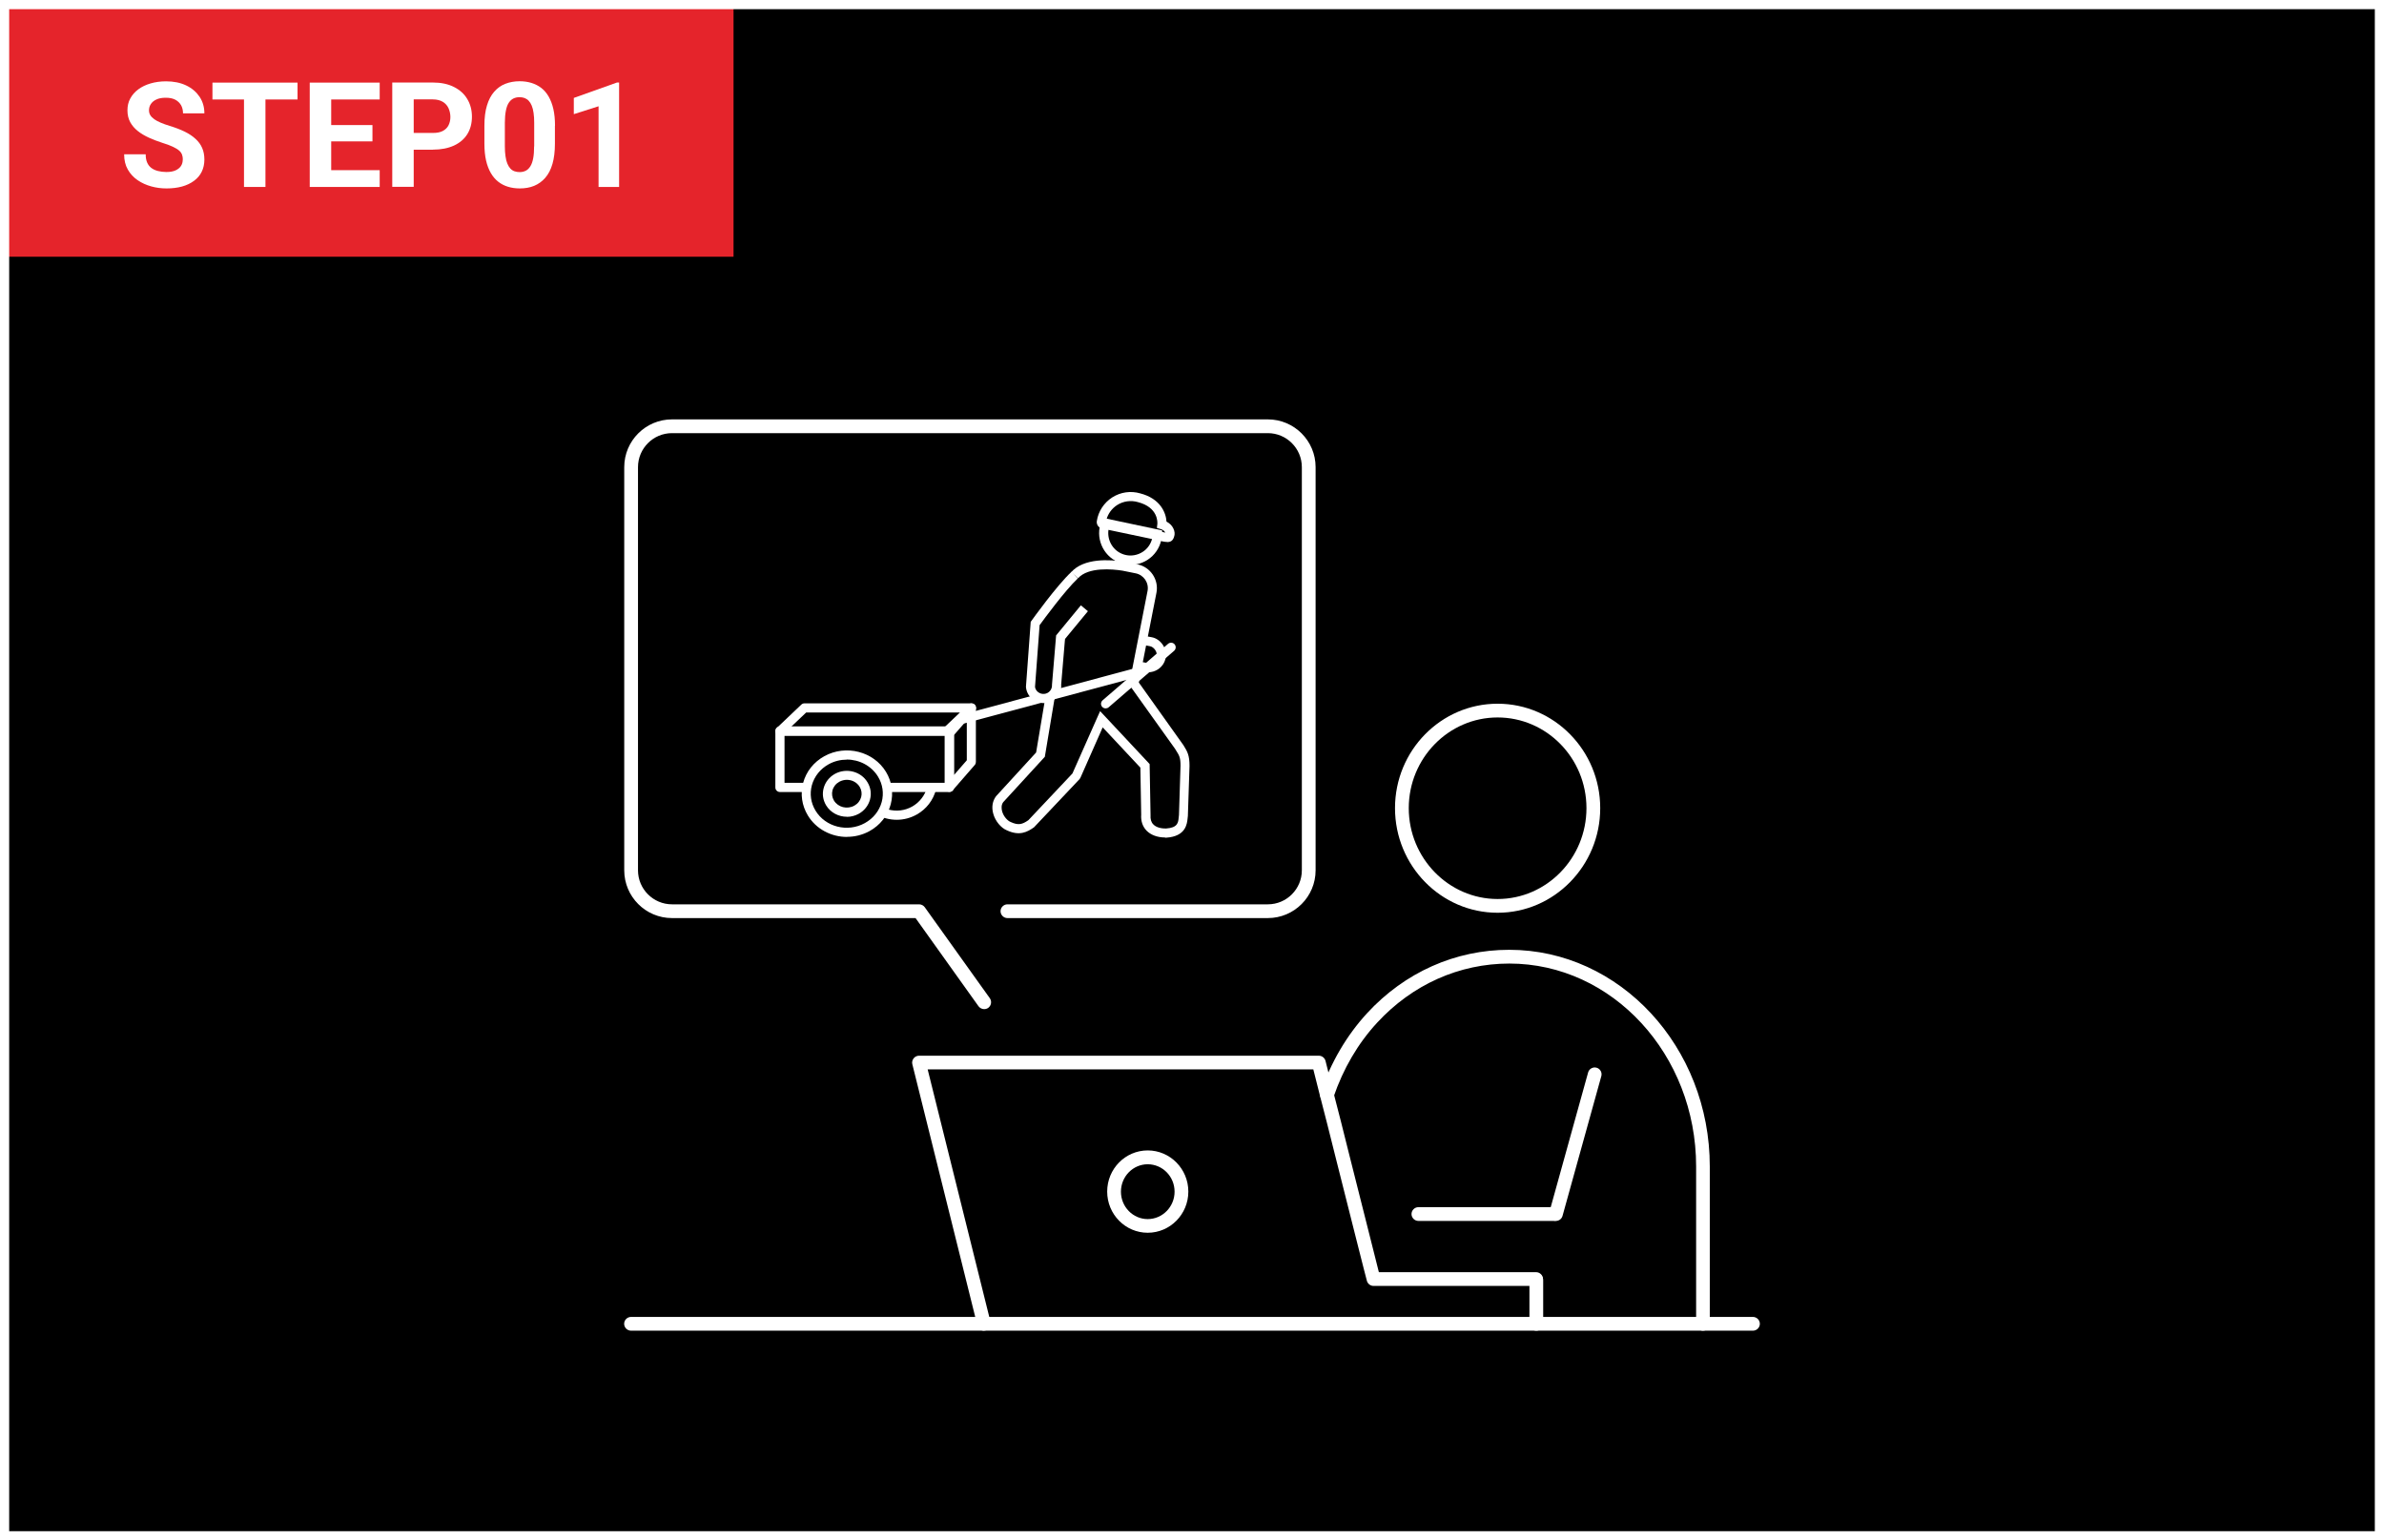
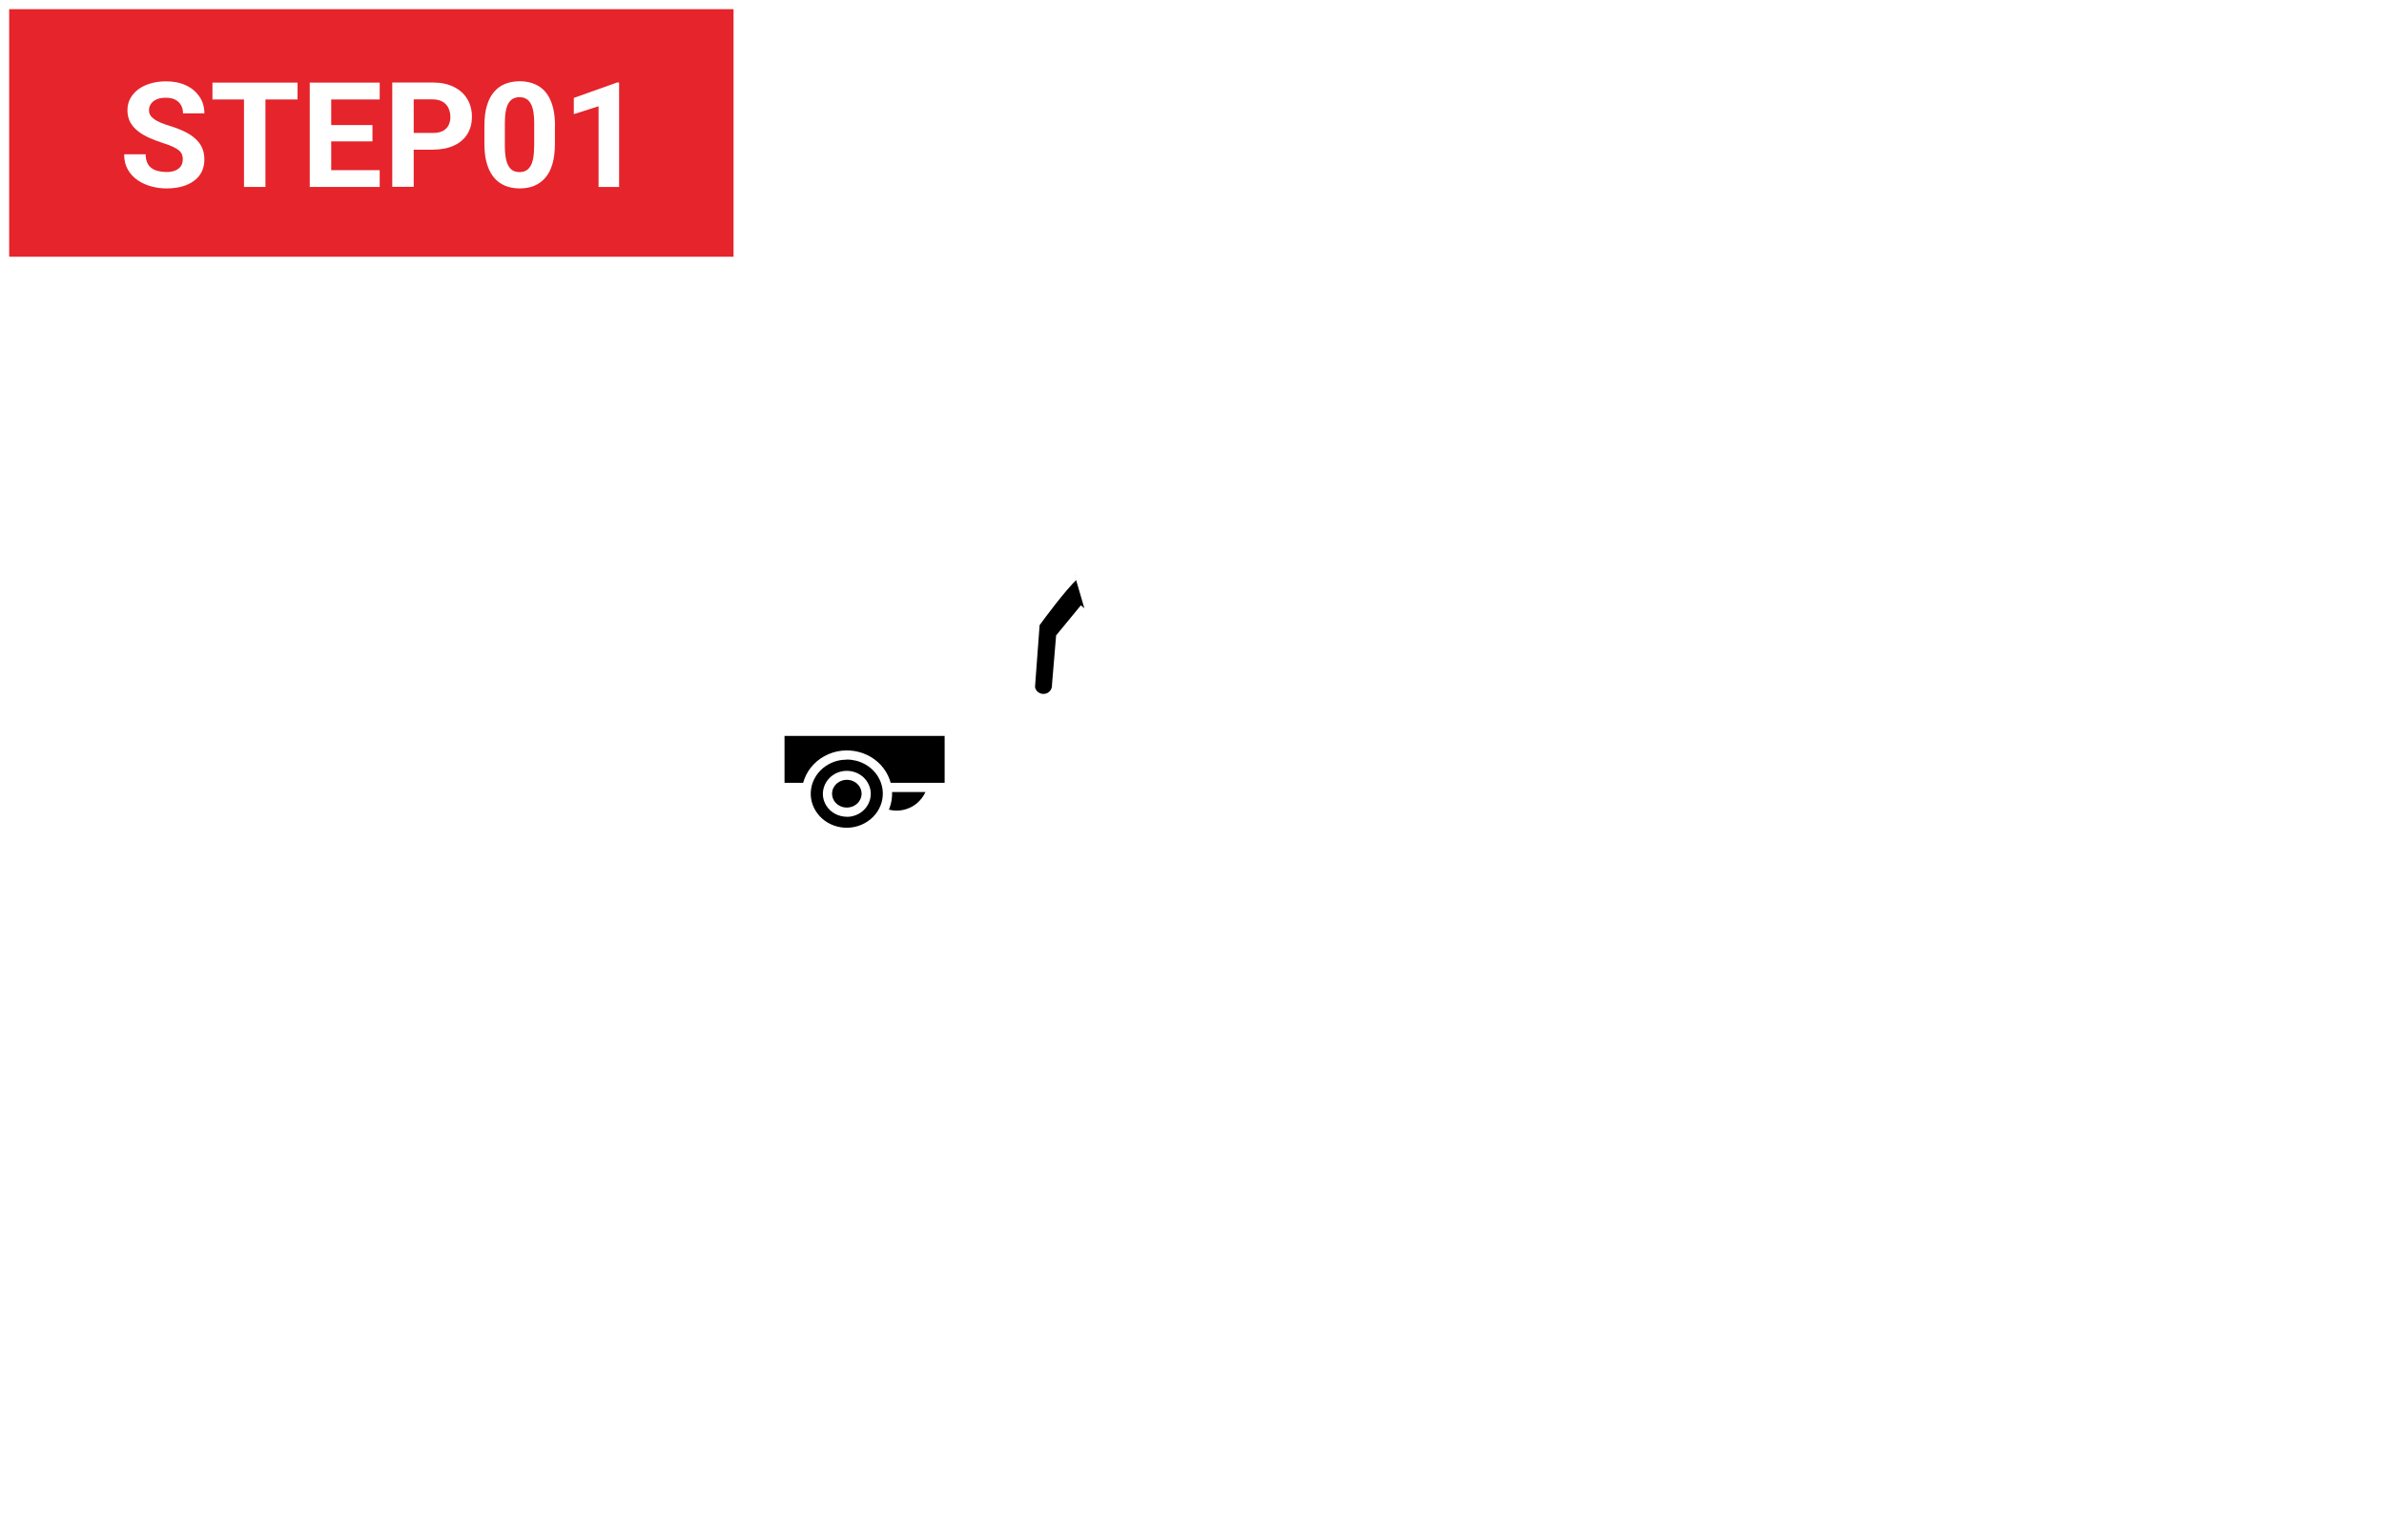
<svg xmlns="http://www.w3.org/2000/svg" id="_レイヤー_1" width="260" height="168" viewBox="0 0 260 168">
-   <rect width="260" height="168" />
  <rect width="80" height="28" style="fill:#e5242b;" />
  <path d="M19.94,17.41c0-.2-.03-.39-.09-.55-.06-.16-.17-.32-.33-.45-.16-.14-.39-.27-.68-.41-.29-.14-.67-.28-1.13-.42-.52-.17-1-.35-1.46-.56s-.87-.45-1.22-.73-.63-.6-.83-.97c-.2-.37-.3-.8-.3-1.29s.1-.91.31-1.29c.21-.39.5-.72.88-1s.82-.49,1.33-.64c.51-.15,1.08-.23,1.69-.23.84,0,1.57.15,2.2.45s1.11.72,1.46,1.24c.35.53.52,1.13.52,1.8h-2.33c0-.33-.07-.63-.21-.88-.14-.25-.35-.45-.62-.6-.28-.15-.63-.22-1.05-.22s-.75.06-1.02.19c-.27.12-.47.29-.61.5-.14.21-.2.44-.2.69,0,.19.05.37.14.52.1.16.24.3.43.44.19.14.43.26.71.38s.61.24.98.35c.62.19,1.17.4,1.64.63.47.23.87.5,1.18.79.32.29.56.62.72.99.16.37.24.79.24,1.26,0,.5-.1.94-.29,1.33-.19.39-.47.72-.84.99-.36.27-.8.48-1.3.62-.51.14-1.07.21-1.7.21-.56,0-1.12-.07-1.66-.22s-1.04-.37-1.49-.68-.8-.69-1.07-1.16-.4-1.02-.4-1.66h2.35c0,.35.05.65.16.9s.26.44.46.59c.2.15.44.26.72.33.28.07.58.11.92.11.41,0,.74-.06,1-.18.26-.12.46-.28.59-.48.13-.2.19-.43.19-.69Z" style="fill:#fff;" />
  <path d="M32.45,9.01v1.84h-9.28v-1.84h9.28ZM28.95,9.01v11.38h-2.34v-11.38h2.34Z" style="fill:#fff;" />
  <path d="M36.12,9.01v11.38h-2.34v-11.38h2.34ZM41.41,9.01v1.84h-6.05v-1.84h6.05ZM40.62,13.64v1.78h-5.27v-1.78h5.27ZM41.41,18.56v1.83h-6.05v-1.83h6.05Z" style="fill:#fff;" />
  <path d="M47.21,16.33h-2.9v-1.83h2.9c.45,0,.81-.07,1.09-.22s.49-.36.62-.62c.13-.27.2-.57.2-.9s-.07-.65-.2-.95c-.13-.29-.34-.53-.62-.7s-.65-.27-1.09-.27h-2.09v9.54h-2.34v-11.38h4.43c.89,0,1.65.16,2.29.48.64.32,1.13.76,1.46,1.32.34.56.51,1.21.51,1.93s-.17,1.37-.51,1.91c-.34.54-.83.95-1.46,1.24-.64.29-1.4.44-2.29.44Z" style="fill:#fff;" />
  <path d="M60.52,13.7v1.97c0,.85-.09,1.59-.27,2.21-.18.62-.44,1.12-.79,1.52-.34.39-.75.68-1.21.87s-.99.28-1.56.28c-.46,0-.89-.06-1.28-.18-.4-.12-.75-.3-1.07-.55-.32-.25-.59-.57-.81-.95s-.4-.84-.52-1.37c-.12-.53-.18-1.14-.18-1.83v-1.97c0-.85.09-1.59.28-2.2.18-.61.45-1.11.79-1.5.34-.39.75-.68,1.21-.86s.99-.28,1.56-.28c.46,0,.88.06,1.28.18.39.12.75.3,1.07.54.32.25.59.56.81.94.22.38.4.84.52,1.37.12.53.18,1.13.18,1.82ZM58.26,15.96v-2.57c0-.41-.02-.77-.07-1.08-.04-.31-.11-.57-.2-.79-.09-.22-.2-.39-.33-.53-.13-.14-.28-.23-.45-.3-.17-.06-.35-.09-.55-.09-.26,0-.48.05-.68.15s-.36.26-.5.47c-.14.22-.24.5-.31.86s-.11.79-.11,1.3v2.57c0,.41.02.77.07,1.09.04.31.11.58.2.8.09.22.2.4.33.54.13.14.28.24.45.3.17.06.36.09.56.09.25,0,.47-.05.67-.15s.36-.26.5-.48c.14-.22.24-.51.31-.87.07-.36.1-.8.1-1.31Z" style="fill:#fff;" />
  <path d="M67.52,8.99v11.4h-2.24v-8.8l-2.7.86v-1.77l4.71-1.68h.23Z" style="fill:#fff;" />
  <path d="M191.18,145.13h-122.36c-.41,0-.75-.34-.75-.75s.34-.75.75-.75h122.36c.41,0,.75.34.75.75s-.34.75-.75.75Z" style="fill:#fff;" />
  <path d="M107.32,145.13c-.34,0-.64-.23-.73-.57l-7.09-28.49c-.06-.22,0-.46.14-.64s.36-.29.59-.29h43.6c.34,0,.64.23.73.56,0,0,.36,1.42.89,3.54.48,1.82,1.08,4.2,1.7,6.7l.58,2.3c.57,2.26,1.13,4.49,1.6,6.34.46,1.83.85,3.38,1.05,4.17h17.15c.41,0,.75.34.75.75s-.34.75-.75.75h-17.73c-.33,0-.62-.22-.72-.53-.08-.27-.47-1.83-1.22-4.78-.47-1.86-1.03-4.08-1.6-6.34l-.58-2.3c-.62-2.49-1.22-4.87-1.7-6.7-.33-1.33-.59-2.37-.75-2.97h-42.06l6.86,27.56c.1.4-.15.81-.55.91-.06.02-.12.02-.18.02Z" style="fill:#fff;" />
  <path d="M167.55,145.13c-.41,0-.75-.34-.75-.75v-4.75c0-.41.34-.75.75-.75s.75.34.75.75v4.75c0,.41-.34.75-.75.75Z" style="fill:#fff;" />
  <path d="M125.17,134.45c-2.44,0-4.42-2.01-4.42-4.49s1.98-4.49,4.42-4.49,4.43,2.01,4.43,4.49-1.99,4.49-4.43,4.49ZM125.17,126.98c-1.61,0-2.92,1.34-2.92,2.99s1.31,2.99,2.92,2.99,2.93-1.34,2.93-2.99-1.31-2.99-2.93-2.99Z" style="fill:#fff;" />
  <path d="M169.69,133.16c-.07,0-.13,0-.2-.03-.4-.11-.63-.52-.52-.92l4.23-15.24c.11-.4.53-.63.92-.52.4.11.63.52.52.92l-4.23,15.24c-.09.33-.39.55-.72.55Z" style="fill:#fff;" />
  <path d="M169.49,133.16h-14.8c-.41,0-.75-.34-.75-.75s.34-.75.75-.75h14.8c.41,0,.75.34.75.75s-.34.75-.75.75Z" style="fill:#fff;" />
  <path d="M185.73,145.13c-.41,0-.75-.34-.75-.75v-17.16c0-12.2-9.14-22.13-20.37-22.13-5.46,0-10.58,2.29-14.41,6.44-2.1,2.27-3.7,5.01-4.77,8.13-.13.39-.56.6-.95.47-.39-.13-.6-.56-.47-.95,1.14-3.32,2.85-6.24,5.08-8.67,4.12-4.47,9.63-6.92,15.51-6.92,12.06,0,21.87,10.6,21.87,23.63v17.16c0,.41-.34.75-.75.75Z" style="fill:#fff;" />
  <path d="M163.33,99.55c-6.17,0-11.19-5.12-11.19-11.41s5.02-11.39,11.19-11.39,11.19,5.11,11.19,11.39-5.02,11.41-11.19,11.41ZM163.33,78.25c-5.34,0-9.69,4.44-9.69,9.89s4.35,9.91,9.69,9.91,9.69-4.45,9.69-9.91-4.35-9.89-9.69-9.89Z" style="fill:#fff;" />
  <path d="M107.33,110.06c-.23,0-.46-.11-.61-.31l-6.87-9.62h-26.56c-2.88,0-5.21-2.34-5.21-5.21v-43.97c0-2.88,2.34-5.21,5.21-5.21h64.98c2.88,0,5.21,2.34,5.21,5.21v43.97c0,2.88-2.34,5.21-5.21,5.21h-28.4c-.41,0-.75-.34-.75-.75s.34-.75.75-.75h28.4c2.05,0,3.71-1.67,3.71-3.71v-43.97c0-2.05-1.67-3.71-3.71-3.71h-64.98c-2.05,0-3.71,1.67-3.71,3.71v43.97c0,2.05,1.67,3.71,3.71,3.71h26.95c.24,0,.47.12.61.31l7.1,9.93c.24.34.16.8-.17,1.05-.13.09-.28.14-.44.14Z" style="fill:#fff;" />
  <ellipse cx="97.76" cy="84.96" rx="3.94" ry="3.97" transform="translate(-30 106.2) rotate(-50.43)" />
  <path d="M97.8,89.41c-1.55,0-3.06-.8-3.89-2.24-.6-1.04-.76-2.24-.46-3.39.31-1.14,1.04-2.1,2.07-2.69,2.12-1.22,4.86-.48,6.1,1.65h0c.6,1.04.76,2.24.46,3.39-.31,1.15-1.04,2.1-2.07,2.69-.7.4-1.46.59-2.21.59ZM97.73,81.5c-.58,0-1.17.15-1.71.46-.79.46-1.36,1.2-1.6,2.08-.24.89-.11,1.83.35,2.63.96,1.66,3.09,2.23,4.74,1.28.79-.46,1.36-1.2,1.6-2.08.24-.89.11-1.83-.35-2.63h0c-.65-1.11-1.82-1.74-3.02-1.74Z" style="fill:#fff;" />
  <rect x="85.06" y="79.74" width="18.48" height="6.15" />
  <path d="M103.54,86.38h-18.48c-.28,0-.5-.22-.5-.5v-6.15c0-.28.22-.5.5-.5h18.48c.28,0,.5.22.5.5v6.15c0,.28-.22.5-.5.5ZM85.56,85.38h17.48v-5.15h-17.48v5.15Z" style="fill:#fff;" />
  <path d="M103.54,86.36c-.06,0-.12-.01-.18-.03-.2-.07-.32-.26-.32-.47v-5.88c0-.12.04-.24.12-.33l2.4-2.76c.14-.16.36-.21.55-.14.2.07.32.26.32.47v5.88c0,.12-.04.24-.12.33l-2.4,2.76c-.1.11-.24.17-.38.17ZM104.04,80.17v4.36l1.4-1.61v-4.36l-1.4,1.61ZM105.94,83.1h0,0Z" style="fill:#fff;" />
  <path d="M103.29,80.24h-18.22c-.2,0-.39-.12-.46-.31-.08-.19-.03-.41.12-.55l2.66-2.53c.09-.09.22-.14.34-.14h18.23c.2,0,.39.12.46.31.08.19.03.41-.12.55l-2.66,2.53c-.09.09-.22.14-.34.14ZM86.31,79.24h16.77l1.61-1.53h-16.77l-1.61,1.53Z" style="fill:#fff;" />
  <path d="M96.19,84.46c1.22,2.02.5,4.6-1.62,5.76-2.12,1.16-4.83.47-6.05-1.54-1.22-2.02-.5-4.6,1.62-5.76,2.12-1.16,4.83-.47,6.05,1.54Z" />
  <path d="M92.37,91.28c-1.7,0-3.36-.84-4.27-2.35-.65-1.08-.83-2.33-.51-3.54.33-1.24,1.16-2.28,2.32-2.92,2.35-1.29,5.36-.52,6.72,1.72h0c.65,1.08.83,2.33.51,3.54-.33,1.24-1.16,2.28-2.32,2.92-.77.42-1.61.62-2.44.62ZM92.35,82.85c-.67,0-1.35.16-1.97.5-.92.51-1.57,1.32-1.84,2.3-.25.94-.11,1.92.4,2.76,1.08,1.79,3.5,2.4,5.38,1.36.92-.51,1.57-1.32,1.84-2.3.25-.94.11-1.92-.4-2.76h0c-.73-1.2-2.05-1.87-3.41-1.87Z" style="fill:#fff;" />
  <path d="M94.19,85.56c.58.96.24,2.19-.77,2.75s-2.3.23-2.89-.74c-.58-.96-.24-2.19.77-2.75,1.01-.56,2.3-.23,2.89.74Z" />
  <path d="M92.36,89.08c-.9,0-1.78-.45-2.26-1.24-.35-.58-.45-1.25-.27-1.89.18-.66.62-1.21,1.23-1.55,1.24-.68,2.84-.27,3.55.92h0c.35.58.45,1.25.27,1.89-.18.66-.62,1.21-1.23,1.55-.41.22-.85.33-1.29.33ZM92.36,85.05c-.28,0-.56.07-.82.21-.38.21-.64.54-.75.94-.1.38-.04.77.16,1.11.45.74,1.44.99,2.22.56.38-.21.64-.54.75-.94.1-.38.04-.77-.16-1.11h0c-.3-.49-.84-.77-1.4-.77Z" style="fill:#fff;" />
  <path d="M123.3,61.59c-.46,0-.92-.09-1.35-.28-1.71-.73-2.53-2.73-1.83-4.45l.16-.4.42.11,6.04,1.28v.42c-.03.43-.12.85-.29,1.25-.36.84-1.03,1.5-1.88,1.84-.41.17-.85.25-1.28.25ZM120.92,57.63c-.24,1.12.34,2.3,1.42,2.76.6.26,1.26.26,1.86.02.6-.24,1.08-.7,1.33-1.3.07-.15.11-.31.15-.47l-4.76-1.01Z" style="fill:#fff;" />
  <path d="M127.08,91.34c-.85,0-1.57-.27-2.04-.75-.43-.45-.63-1.05-.58-1.74l-.09-5.13-4.11-4.39c-1.04,2.33-2.36,5.32-2.42,5.48l-.1.16-4.97,5.26c-.74.52-1.58.97-2.96.33-.64-.26-1.27-1.01-1.49-1.83-.19-.7-.08-1.37.31-1.89l4.37-4.77,2.5-14.91.99.17-2.54,15.21-4.54,4.95c-.23.31-.19.71-.12.99.16.58.6,1.04.93,1.17.84.39,1.27.27,1.94-.2l4.8-5.09c.33-.75,2.45-5.53,2.71-6.11l.31-.69,5.4,5.77.1,5.56c-.03.46.07.79.3,1.02.29.31.8.46,1.4.45,1.26-.08,1.32-.65,1.37-1.2.01-.1.02-.2.03-.27l.17-5.37c0-.9-.13-1.11-.51-1.71l-.1-.16-4.99-6.98,2-10.2c.18-.89-.4-1.76-1.29-1.94l-1.44-.29c-1.07-.17-3.73-.43-4.85.83l-.75-.66c1.39-1.57,4.21-1.39,5.77-1.15l1.46.29c1.43.29,2.36,1.69,2.07,3.12l-1.92,9.77,4.87,6.84c.44.71.66,1.1.66,2.26l-.18,5.46c-.02.13-.02.19-.03.26-.06.59-.19,1.96-2.32,2.1-.05,0-.09,0-.14,0Z" style="fill:#fff;" />
  <line x1="127.72" y1="70.6" x2="120.58" y2="76.76" style="fill:#fff;" />
  <path d="M120.58,77.26c-.14,0-.28-.06-.38-.17-.18-.21-.16-.52.05-.71l7.14-6.16c.21-.18.53-.16.71.05.18.21.16.52-.05.71l-7.14,6.16c-.09.08-.21.12-.33.12Z" style="fill:#fff;" />
  <path d="M127.29,59.11c-.31,0-.69-.1-1.17-.22l-5.94-1.25c-.37-.08-.62-.44-.56-.81.16-1.06.78-2,1.68-2.58.91-.58,2.02-.74,3.05-.44,2.18.56,2.81,2.09,2.87,3.08.33.17.59.42.74.73.16.32.19.66.08.94-.13.42-.38.56-.75.56ZM120.66,56.72l5.69,1.2c.36.09.59.14.73.17-.05-.12-.19-.3-.5-.39l-.41-.12.05-.42c.02-.19.1-1.83-2.13-2.4-.77-.22-1.59-.1-2.25.32-.59.38-1.01.96-1.18,1.63Z" style="fill:#fff;" />
-   <line x1="104.85" y1="78.47" x2="124.13" y2="73.3" style="fill:#fff;" />
  <path d="M104.85,78.97c-.22,0-.42-.15-.48-.37-.07-.27.09-.54.35-.61l19.28-5.17c.27-.07.54.09.61.35.07.27-.09.54-.35.61l-19.28,5.17s-.09.02-.13.02Z" style="fill:#fff;" />
  <path d="M117.2,62.71c-1.59,1.49-4.3,5.28-4.3,5.28l-.51,6.88c.06.78.75,1.37,1.54,1.3.79-.06,1.37-.75,1.3-1.54l.43-5.14,2.6-3.15" />
  <path d="M113.81,76.68c-.99,0-1.84-.76-1.92-1.77l.52-7.09.08-.11c.11-.16,2.76-3.85,4.37-5.35l.68.73c-1.38,1.3-3.7,4.46-4.16,5.09l-.5,6.73c.04.43.49.82,1,.77.51-.04.89-.49.85-1l.45-5.38,2.7-3.28.77.64-2.5,3.03-.42,4.99c.09.98-.7,1.91-1.76,2-.05,0-.11,0-.16,0Z" style="fill:#fff;" />
  <path d="M125.23,73.32c-.13,0-.26-.01-.39-.04l-.51-.09.17-.99.53.09c.26.06.51,0,.71-.13s.35-.34.4-.59c.05-.22-.01-.48-.16-.69-.14-.21-.35-.36-.55-.4l-.59-.11.18-.98.59.11c.46.08.9.38,1.2.82.3.44.41.97.31,1.46-.1.5-.4.94-.83,1.22-.32.21-.68.32-1.06.32Z" style="fill:#fff;" />
  <path d="M259,1v166H1V1h258M260,0H0v168h260V0h0Z" style="fill:#fff;" />
</svg>